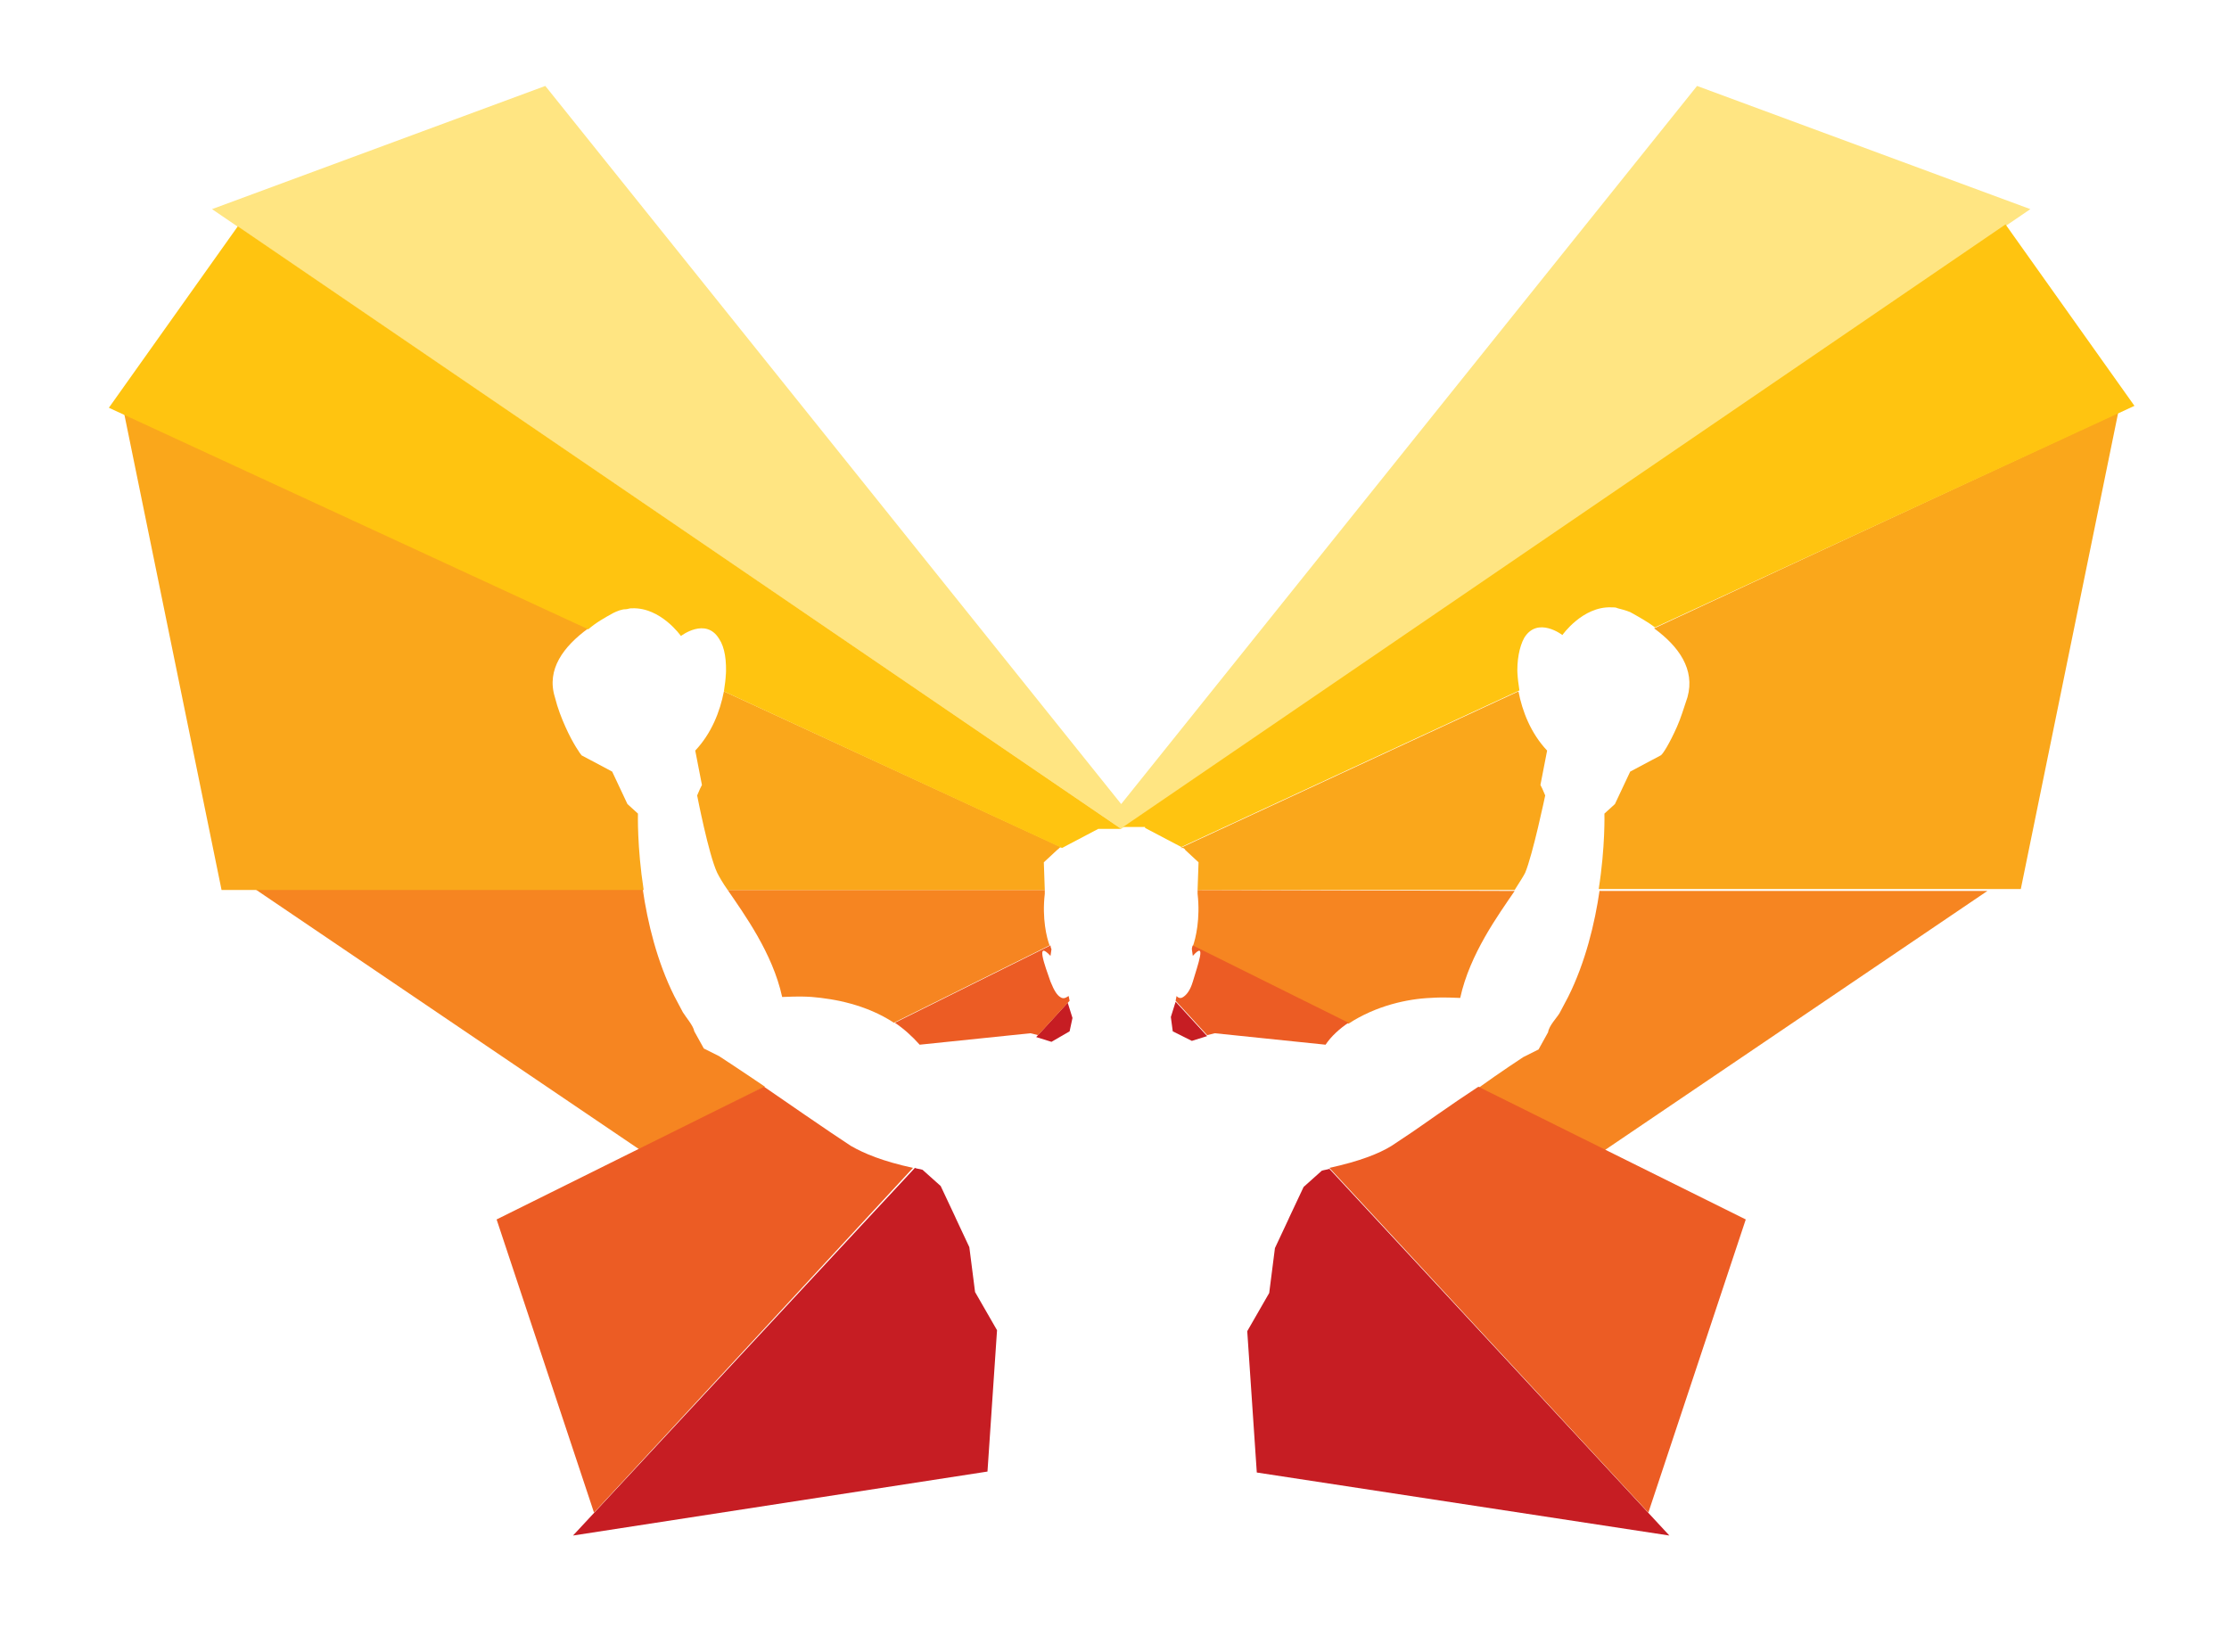
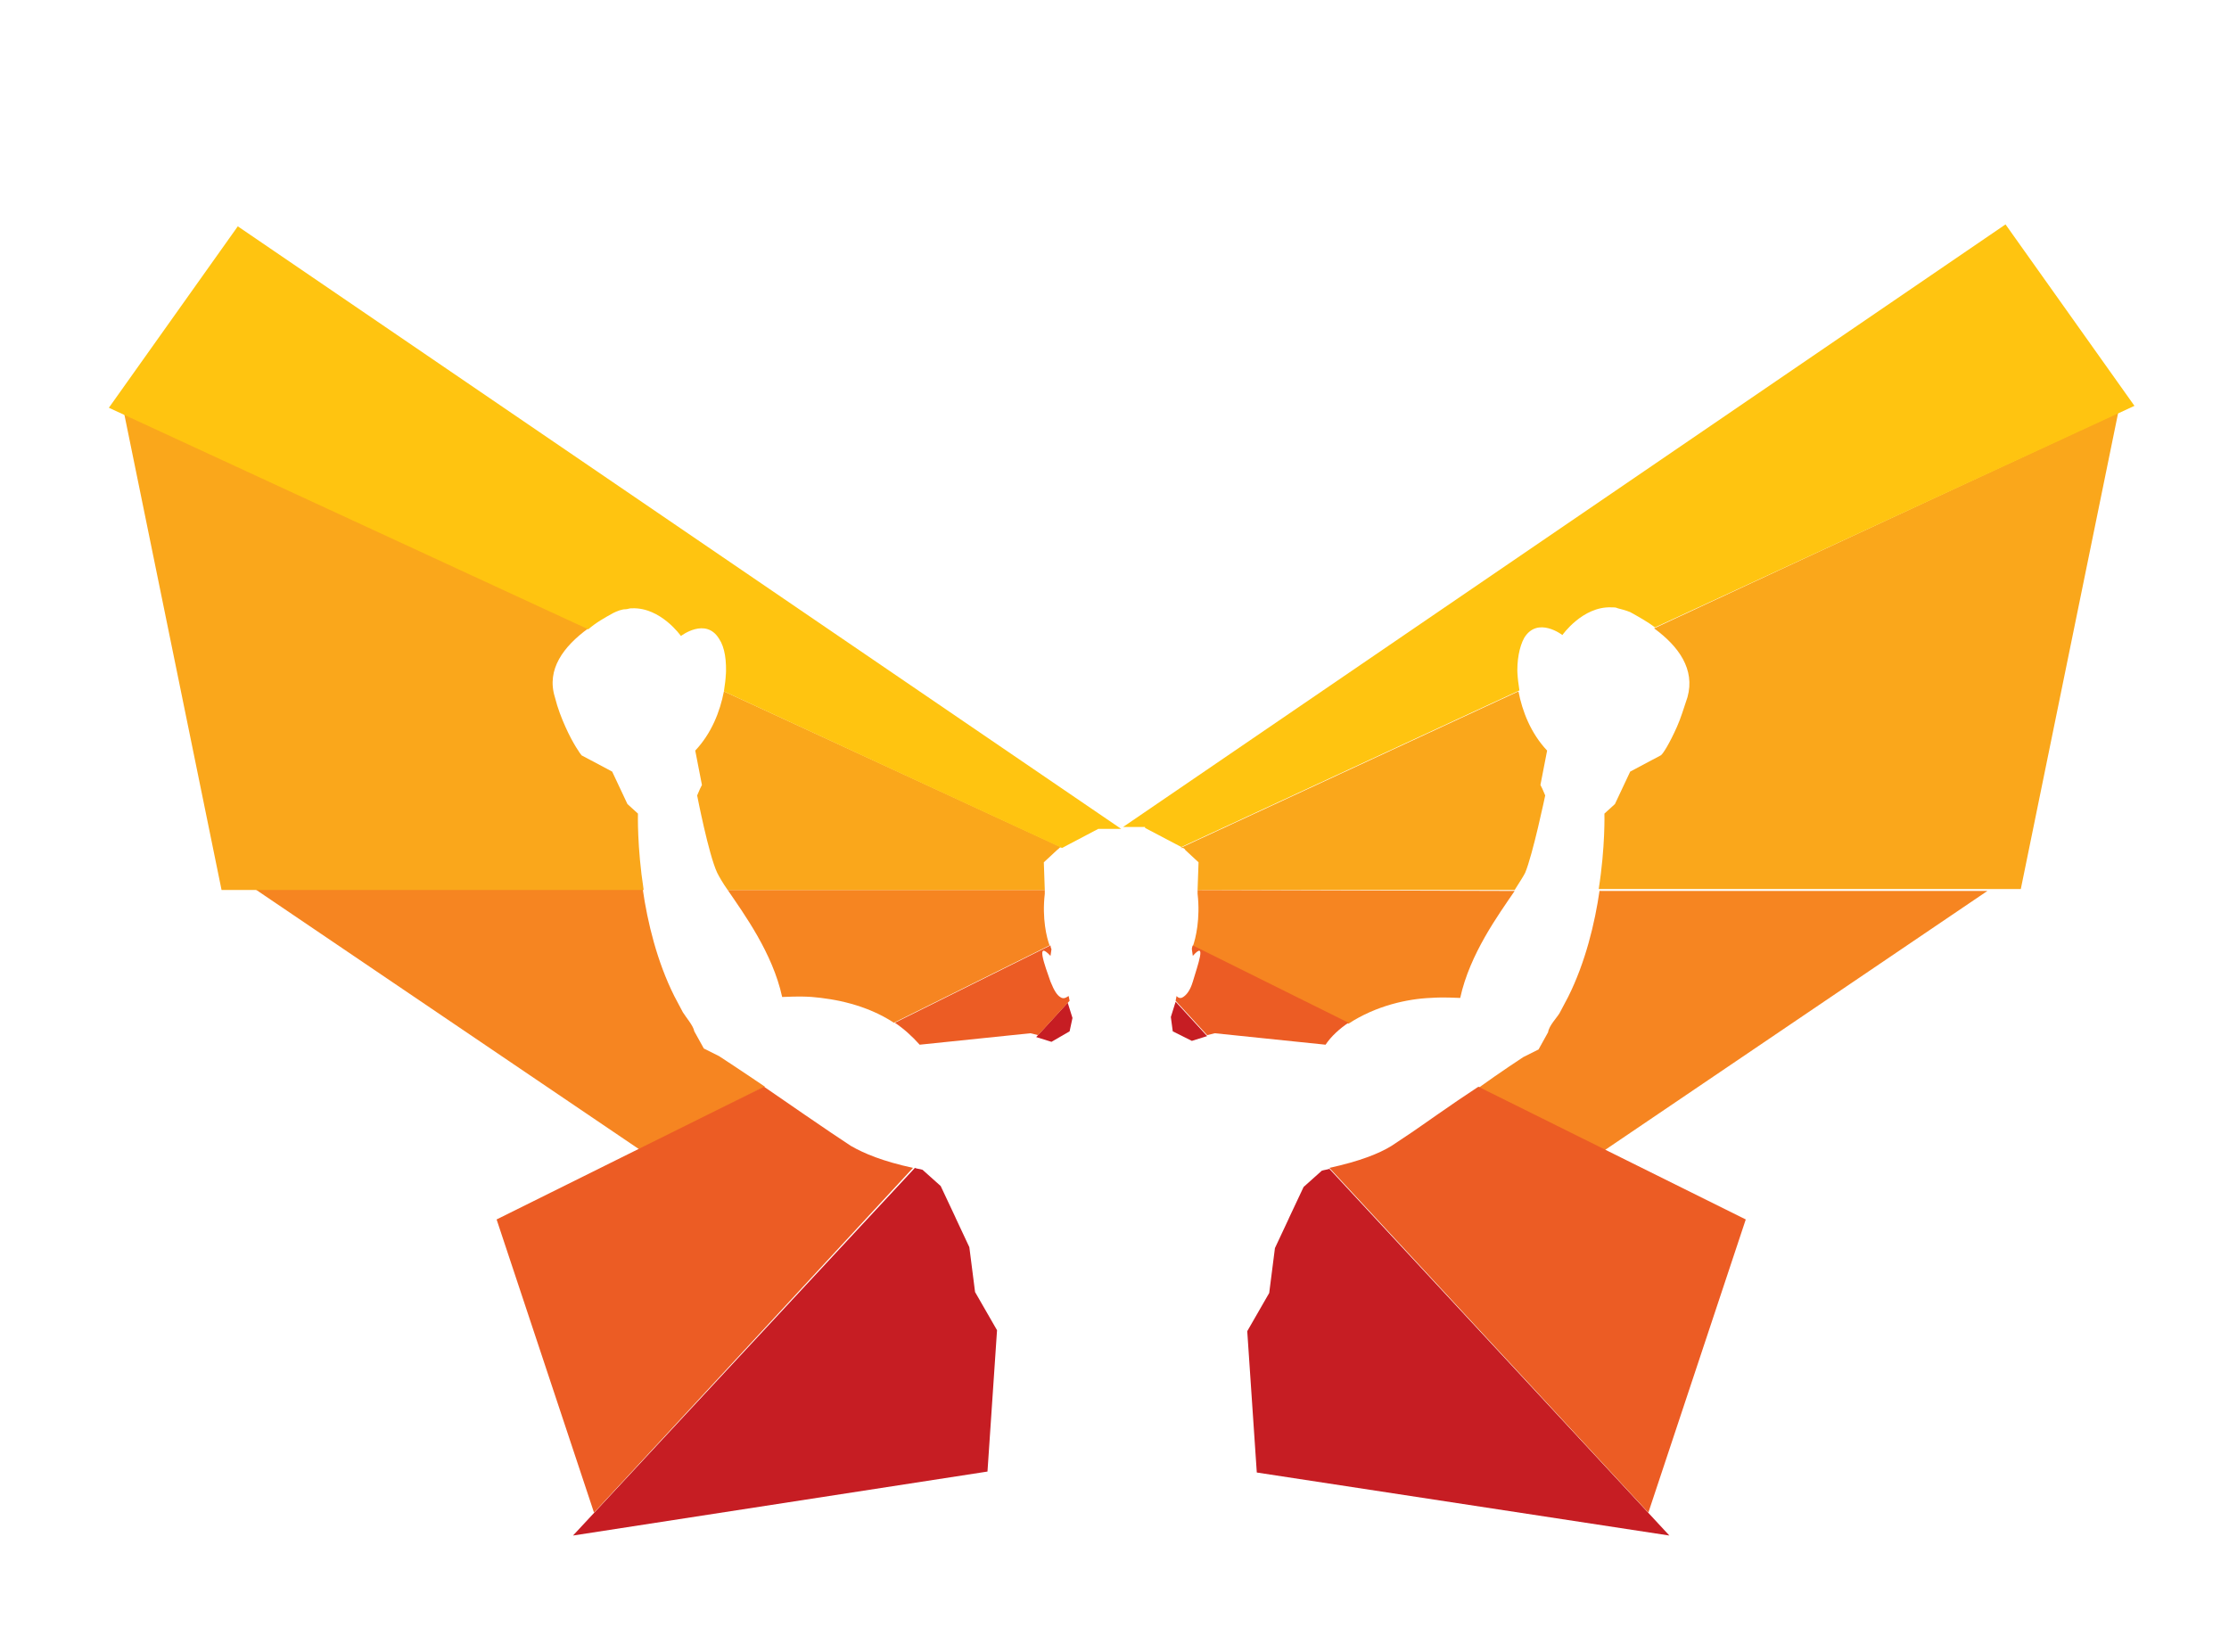
<svg xmlns="http://www.w3.org/2000/svg" version="1.1" id="Layer_1" x="0px" y="0px" viewBox="0 0 233.4 173" style="enable-background:new 0 0 233.4 173;" xml:space="preserve">
  <style type="text/css">
	.st0{display:none;}
	.st1{display:inline;}
	.st2{display:inline;fill:#ED1C24;}
	.st3{display:inline;fill:#FCAF17;}
	.st4{display:inline;fill:#F68B1F;}
	.st5{fill:#C61D23;}
	.st6{fill:#750809;}
	.st7{fill:#9E1A1D;}
	.st8{fill:#F68521;}
	.st9{fill:#FFE582;}
	.st10{fill:#EC5C24;}
	.st11{fill:#FAA71B;}
	.st12{fill:#FFC410;}
</style>
  <g class="st0">
    <g class="st1">
      <g>
        <polygon points="279.6,92.2 273.1,109.8 264.7,92.2 254.4,92.2 253.7,92.3 253.7,93 255.5,97 253.9,119.8 251.6,126.8 258,126.8      256.3,119.9 257.5,101.3 268.8,124.7 269.9,124.7 279.2,99.9 281.8,126.8 292.3,126.8 289,92.2    " />
        <polygon points="357.5,107.7 347.5,107.7 347.5,92.2 336.8,92.2 336.8,126.8 347.5,126.8 347.5,110 357.5,110 357.5,126.8      368.2,126.8 368.2,92.2 357.5,92.2    " />
        <path d="M389.9,91.1l-17,35.8h7.5l-1.8-5l2.6-5.6h9.4l4.7,10.6H407l-16-35.8C391,91.1,389.9,91.1,389.9,91.1z M382.2,114l3.7-8.2     l3.7,8.2H382.2z" />
        <path d="M553.6,92.2h-13.7v34.7h11.9c13.9,0,22.2-6.6,22.2-17.6C574,98.7,566.2,92.2,553.6,92.2z M550.5,94.3h2.8     c5.8,0,9.2,5.6,9.2,15c0,7-1.5,15.3-8.9,15.3c-1.8,0-2.5-0.1-3-0.2L550.5,94.3L550.5,94.3z" />
        <rect x="657" y="92.2" width="10.6" height="34.7" />
        <polygon points="639.3,124.1 639.3,92.1 628.7,92.1 628.7,126.8 649.1,126.8 650.5,118.5 649.4,118.5    " />
        <polygon points="438.1,92.2 431.6,109.8 423.2,92.2 412.9,92.2 412.2,92.3 412.2,93 414,97 412.4,119.8 410.1,126.8 416.5,126.8      414.8,119.9 416,101.3 427.3,124.7 428.4,124.7 437.7,99.9 440.3,126.8 450.8,126.8 447.5,92.2    " />
        <polygon points="484.4,92.2 477.9,109.8 469.5,92.2 459.2,92.2 458.5,92.3 458.5,93 460.3,97 458.7,119.8 456.4,126.8      462.8,126.8 461.1,119.9 462.3,101.3 473.6,124.7 474.7,124.7 484,99.9 486.6,126.8 497.1,126.8 493.8,92.2    " />
        <path d="M517.5,91.1l-17,35.8h7.5l-1.8-5l2.6-5.6h9.4l4.8,10.6h11.6l-16-35.8C518.6,91.1,517.5,91.1,517.5,91.1z M509.8,114     l3.7-8.2l3.7,8.2H509.8z" />
        <path d="M606.4,91.1l-17,35.8h7.5l-1.8-5l2.6-5.6h9.4l4.8,10.6h11.6l-16-35.8C607.5,91.1,606.4,91.1,606.4,91.1z M598.7,114     l3.7-8.2l3.7,8.2H598.7z" />
        <polygon points="270.2,72.2 270.2,13.2 251.9,13.2 251.9,75.6 288.2,75.6 290.7,61.6 289.5,61.6    " />
        <path d="M328.8,76.6c20.9,0,34.4-12.9,34.4-32.9c0-19.2-13-31.6-33.2-31.6c-20.9,0-34.4,12.9-34.4,32.9     C295.6,64.2,308.6,76.6,328.8,76.6z M329.7,73.9c-11.8,0-14.3-16.2-14.3-29.8c0-20.1,4.3-29.1,13.8-29.1     c6.4,0,14.1,5.2,14.1,29.8C343.3,64.9,339.1,73.9,329.7,73.9z" />
        <path d="M424.7,25.5l3.6-12.3H416l3.6,12.3v27c0,12.6-5.2,19.5-14.5,19.5c-8.5,0-12.1-6-12.1-19.9V13.2h-18.4v38.6     c0,16.3,8.9,24.9,25.9,24.9c16.3,0,24.3-8,24.3-24.5L424.7,25.5L424.7,25.5z" />
        <rect x="439.9" y="13.2" width="18.4" height="62.4" />
        <path d="M493.1,73.9c-7.7,0-16.1-4.7-19.5-10.9l-0.9-1.6l-2.9,10.9l0.5,0.3c1.8,1.1,12.8,4.1,21.5,4.1     c16.2,0,23.5-10.1,23.5-20.2c0-12.9-11.8-17.7-16.8-19.7l-4.1-1.7c-6.4-2.6-12.1-5.4-12.1-11.2c0-4.4,3.1-8.9,9.9-8.9     c5.8,0,11.4,3.4,16.6,10.1l0.9,1.1l2.5-9.8l-0.5-0.3c-0.1,0-8.5-4-18.2-4c-13.5,0-23,8.1-23,19.7c0,13,11.6,17.7,15.9,19.4     l4.5,1.8c5.6,2.3,12.6,5.2,12.6,11.7C503.5,69,500.8,73.9,493.1,73.9z" />
        <polygon points="549.1,77.6 579.7,13.2 567.4,13.2 571.1,19.4 556.5,51.6 539,13.2 518.9,13.2 547.8,77.6    " />
        <rect x="586.9" y="13.2" width="18.4" height="62.4" />
        <polygon points="658.7,61.6 657.5,61.6 638.3,72.2 638.3,13.2 619.9,13.2 619.9,75.6 656.3,75.6    " />
        <polygon points="738.6,72.7 736.3,72.7 736.3,44.6 753.2,49.3 754.3,49.3 754.1,37.5 736.4,41.7 736.3,16.1 738,16.1 759.9,24.4      760.4,13.2 718,13.2 718,75.6 761.4,75.6 761.4,63.5    " />
        <polygon points="707.8,61.6 706.7,61.6 687.4,72.2 687.4,13.2 669.1,13.2 669.1,75.6 705.4,75.6    " />
        <path d="M323.8,99.2v14.6c0,6.7-2.6,10.3-7.6,10.3c-3.1,0-6.2-1.2-6.2-10.5V92.1h-10.6v21.3c0,9,5,13.8,14.4,13.8     c9.1,0,13.5-4.5,13.5-13.6V99.2l2.1-7.1h-7.5L323.8,99.2z" />
      </g>
    </g>
    <path class="st2" d="M221.7,43.7l-10.1,49.6l-36.1,0.1c5.1-10.2,4.8-23.6,4.8-23.6l1.4-1.2l2-4.2l3.9-2.2c0.2-0.2,1.1-1.4,2.1-3.7   L221.7,43.7z M62.4,66.3l0.2-0.4L62,67.3c0,0,1.5,7.6,2.6,10c1,2.3,6.9,8.7,8.5,16.1h0.2c0.4,0,1.8-0.1,3.7,0l32.1,0.1   c-0.4-0.2-0.8-0.7-1.3-2.1c-0.7-2-1.2-4.3-1-4.8L62.4,66.3z M127.7,86.8c0.2,0.5-0.3,2.6-1,4.7c-0.5,1.3-0.9,1.9-1.3,2.1l32.1-0.1   c1.9-0.1,3.2,0,3.7,0h0.2c1.6-7.4,7.5-13.8,8.5-16.1c1-2.3,2.6-10,2.6-10l-0.4-0.9L127.7,86.8z M54.3,69.7l-1.4-1.2l-2-4.2L47,62.1   c-0.2-0.2-1.1-1.5-2.1-3.8L13,43.7l10.1,49.6L59,93.4C53.9,83.2,54.3,69.7,54.3,69.7z" />
    <path class="st3" d="M125.7,74.2l52.2-64.6l34.7,12.8l-30.8,20.9c-4.1-0.8-7,3.5-7,3.5s-3.2-2.4-5,0.4c-0.7,1.1-1,2.9-0.9,4.9   L127.5,80c0-0.1,0-0.2,0-0.3l0.1-3.8l-1.7-1.6C125.8,74.3,125.7,74.3,125.7,74.2z M59.7,46.7c0,0,3.2-2.4,5,0.4   c0.7,1.1,1,2.8,0.9,4.8l41.4,28v-0.1l-0.1-3.8l1.7-1.6c0.1-0.1,0.3-0.2,0.4-0.3L56.8,9.6L22.1,22.3l30.7,20.8   C56.8,42.5,59.7,46.7,59.7,46.7z" />
    <path class="st4" d="M52.8,43.2c-0.6,0.1-1.1,0.3-1.7,0.6c-4.9,2.5-9,6.2-7.6,10.9c0.4,1.4,0.9,2.6,1.3,3.7L11.4,43l13.1-19   L52.8,43.2z M181,43.1L181,43.1L181,43.1z M127.5,79.7L127.5,79.7L127.5,79.7L127.5,79.7z M180.3,43.1L180.3,43.1L180.3,43.1z    M189.6,58.4L223.2,43l-13.1-19l-28.4,19.3l0,0c0.5,0.1,1,0.3,1.6,0.5c4.9,2.5,9,6.2,7.6,10.9C190.5,56.1,190,57.4,189.6,58.4z    M168.9,51.5c0,0.2,0,0.3,0,0.5l-41.3,28c0.5,4.1-0.7,7-0.8,7.2l45.4-20.8l-0.2-0.5l0.9-4.4C170.1,58.5,168.9,54.6,168.9,51.5z    M107,79.7L107,79.7L65.6,51.8c0-0.2,0-0.4,0-0.6c0,3.2-1.1,7.2-4,10.3l0.9,4.4l-0.2,0.4l45.3,20.8h0.1   C107.7,87.1,106.3,84.1,107,79.7z" />
    <g class="st1">
      <path class="st5" d="M152.6,112.8l15.4,7.6l40.2-27.1l-32.7,0.1l-1.2,2.1c-0.4,0.6-1.3,1.7-1.4,2.4l-1.2,2.2l-1.9,1    c0,0-12.5,8.5-14.5,9.9L152.6,112.8z" />
      <path class="st5" d="M82,112.9c0.1,0,0.1,0.1,0.2,0.1c-1.2-0.7-2.1-1.3-2.9-1.9c-2-1.5-14.5-9.9-14.5-9.9l-1.9-1L61.7,98    c-0.1-0.8-1.1-1.8-1.4-2.4L59,93.4l-32.5-0.1l40.2,27.1L82,112.9z" />
      <path class="st5" d="M157.7,93.4C157.6,93.4,157.6,93.4,157.7,93.4l-32.1,0.1c0.1,0,0.1-0.1,0.2-0.1c-0.6,0.5-1,0-1,0l-0.7,2.7    l0.3,1.8l0,0l0,0l0,0l2.4,1.2l2.9-0.9l14.4,1.4C147.8,94.9,153.8,93.7,157.7,93.4z" />
      <path class="st5" d="M108.8,93.4c0.1,0.1,0.1,0.1,0.2,0.1l-32.1-0.1c3.9,0.3,9.8,1.5,13.8,6.2l14.4-1.4l3,0.9l2.3-1.2l0.3-1.8    l-0.7-2.7C109.8,93.4,109.4,93.9,108.8,93.4z" />
    </g>
    <g class="st1">
      <polygon class="st6" points="97.1,126 95.4,122.4 61.9,158.2 59.8,160.6 99.6,154.2 100.8,136.4 97.8,131.8   " />
      <polygon class="st6" points="139.2,122.3 139.3,122 139.3,122 137.4,126 136.6,131.8 133.7,136.7 134.9,154.2 174.9,160.6     172.8,158.2   " />
    </g>
    <g class="st1">
      <path class="st7" d="M93.3,118l-1.1-1.6c-0.3-0.3-0.3-0.3-1.2-0.5c-4.5-0.9-7.1-2-8.9-3.1l-30.2,14.8L62,158.2l33.5-35.9L93.3,118    z" />
      <path class="st7" d="M143.5,115.9l-2.4,2.1l-2,4.2l33.6,36l10.1-30.6l-30.3-14.9C150.8,113.9,148.2,115,143.5,115.9z" />
    </g>
    <g class="st1">
      <g>
        <path class="st5" d="M254.8,160.2h-2.5v-18.8h2.5V160.2z" />
        <path class="st5" d="M264,141.5c0.1,0.1,0.2,0.2,0.4,0.3l10.9,14.2c0-0.2,0-0.4-0.1-0.7c0-0.2,0-0.4,0-0.6v-13.3h2.2v18.8h-1.3     c-0.2,0-0.4,0-0.5-0.1s-0.3-0.2-0.4-0.4l-10.9-14.2c0,0.2,0,0.4,0,0.6c0,0.2,0,0.4,0,0.6v13.4h-2.2v-18.8h1.3     C263.7,141.4,263.9,141.4,264,141.5z" />
        <path class="st5" d="M297.2,141.4v2.1h-6.1v16.7h-2.5v-16.7h-6.1v-2.1H297.2z" />
        <path class="st5" d="M313.8,141.4v2.1h-9v6.2h7.3v2h-7.3v6.4h9v2.1h-11.6v-18.8H313.8z" />
        <path class="st5" d="M322.6,152.3v7.8h-2.5v-18.8h5.3c1.2,0,2.2,0.1,3.1,0.4c0.9,0.2,1.6,0.6,2.1,1c0.6,0.5,1,1,1.3,1.6     s0.4,1.4,0.4,2.2c0,0.7-0.1,1.3-0.3,1.9c-0.2,0.6-0.5,1.1-0.9,1.6s-0.9,0.9-1.5,1.2s-1.2,0.6-1.9,0.7c0.3,0.2,0.6,0.5,0.8,0.8     l5.5,7.5h-2.3c-0.5,0-0.8-0.2-1-0.5l-4.9-6.7c-0.1-0.2-0.3-0.4-0.5-0.5s-0.4-0.1-0.8-0.1L322.6,152.3L322.6,152.3z M322.6,150.5     h2.7c0.7,0,1.4-0.1,2-0.3s1-0.4,1.4-0.8s0.7-0.7,0.9-1.2c0.2-0.5,0.3-1,0.3-1.5c0-1.1-0.4-2-1.1-2.5c-0.7-0.6-1.8-0.9-3.3-0.9     h-2.8v7.2H322.6z" />
        <path class="st5" d="M340.9,141.5c0.1,0.1,0.2,0.2,0.4,0.3l10.9,14.2c0-0.2,0-0.4-0.1-0.7c0-0.2,0-0.4,0-0.6v-13.3h2.2v18.8H353     c-0.2,0-0.4,0-0.5-0.1s-0.3-0.2-0.4-0.4l-10.9-14.2c0,0.2,0,0.4,0,0.6c0,0.2,0,0.4,0,0.6v13.4H339v-18.8h1.3     C340.7,141.4,340.8,141.4,340.9,141.5z" />
        <path class="st5" d="M376.8,160.2h-2c-0.2,0-0.4-0.1-0.6-0.2c-0.1-0.1-0.2-0.3-0.3-0.4l-1.8-4.5h-8.4l-1.8,4.5     c-0.1,0.2-0.2,0.3-0.3,0.4c-0.1,0.1-0.3,0.2-0.6,0.2h-2l7.5-18.8h2.6L376.8,160.2z M364.5,153.2h7l-3-7.6     c-0.2-0.5-0.4-1.1-0.6-1.8c-0.1,0.4-0.2,0.7-0.3,1c-0.1,0.3-0.2,0.6-0.3,0.8L364.5,153.2z" />
        <path class="st5" d="M392.6,141.4v2.1h-6.1v16.7H384v-16.7h-6.1v-2.1H392.6z" />
        <path class="st5" d="M400.6,160.2h-2.5v-18.8h2.5V160.2z" />
-         <path class="st5" d="M425.5,150.8c0,1.4-0.2,2.7-0.7,3.9c-0.4,1.2-1.1,2.2-1.9,3s-1.8,1.5-2.9,2s-2.4,0.7-3.8,0.7     s-2.6-0.2-3.8-0.7c-1.1-0.5-2.1-1.1-2.9-2c-0.8-0.8-1.4-1.9-1.9-3c-0.4-1.2-0.7-2.5-0.7-3.9s0.2-2.7,0.7-3.9     c0.4-1.2,1.1-2.2,1.9-3c0.8-0.9,1.8-1.5,2.9-2s2.4-0.7,3.8-0.7s2.6,0.2,3.8,0.7c1.1,0.5,2.1,1.1,2.9,2s1.4,1.9,1.9,3     C425.3,148.1,425.5,149.4,425.5,150.8z M422.9,150.8c0-1.2-0.2-2.2-0.5-3.1c-0.3-0.9-0.8-1.7-1.3-2.3c-0.6-0.6-1.3-1.1-2.1-1.5     c-0.8-0.3-1.7-0.5-2.8-0.5c-1,0-1.9,0.2-2.7,0.5c-0.8,0.3-1.5,0.8-2.1,1.5c-0.6,0.6-1,1.4-1.3,2.3c-0.3,0.9-0.5,2-0.5,3.1     c0,1.2,0.2,2.2,0.5,3.1c0.3,0.9,0.8,1.7,1.3,2.3c0.6,0.6,1.3,1.1,2.1,1.5c0.8,0.3,1.7,0.5,2.7,0.5s1.9-0.2,2.8-0.5     c0.8-0.3,1.5-0.8,2.1-1.5c0.6-0.6,1-1.4,1.3-2.3C422.7,153,422.9,152,422.9,150.8z" />
+         <path class="st5" d="M425.5,150.8c0,1.4-0.2,2.7-0.7,3.9c-0.4,1.2-1.1,2.2-1.9,3s-1.8,1.5-2.9,2s-2.4,0.7-3.8,0.7     s-2.6-0.2-3.8-0.7c-1.1-0.5-2.1-1.1-2.9-2c-0.8-0.8-1.4-1.9-1.9-3c-0.4-1.2-0.7-2.5-0.7-3.9s0.2-2.7,0.7-3.9     c0.4-1.2,1.1-2.2,1.9-3c0.8-0.9,1.8-1.5,2.9-2s2.4-0.7,3.8-0.7s2.6,0.2,3.8,0.7c1.1,0.5,2.1,1.1,2.9,2s1.4,1.9,1.9,3     C425.3,148.1,425.5,149.4,425.5,150.8z M422.9,150.8c0-1.2-0.2-2.2-0.5-3.1c-0.6-0.6-1.3-1.1-2.1-1.5     c-0.8-0.3-1.7-0.5-2.8-0.5c-1,0-1.9,0.2-2.7,0.5c-0.8,0.3-1.5,0.8-2.1,1.5c-0.6,0.6-1,1.4-1.3,2.3c-0.3,0.9-0.5,2-0.5,3.1     c0,1.2,0.2,2.2,0.5,3.1c0.3,0.9,0.8,1.7,1.3,2.3c0.6,0.6,1.3,1.1,2.1,1.5c0.8,0.3,1.7,0.5,2.7,0.5s1.9-0.2,2.8-0.5     c0.8-0.3,1.5-0.8,2.1-1.5c0.6-0.6,1-1.4,1.3-2.3C422.7,153,422.9,152,422.9,150.8z" />
        <path class="st5" d="M433.2,141.5c0.1,0.1,0.2,0.2,0.4,0.3l10.9,14.2c0-0.2,0-0.4-0.1-0.7c0-0.2,0-0.4,0-0.6v-13.3h2.2v18.8h-1.3     c-0.2,0-0.4,0-0.5-0.1s-0.3-0.2-0.4-0.4l-10.9-14.2c0,0.2,0,0.4,0,0.6c0,0.2,0,0.4,0,0.6v13.4h-2.2v-18.8h1.3     C432.9,141.4,433,141.4,433.2,141.5z" />
        <path class="st5" d="M469,160.2h-2c-0.2,0-0.4-0.1-0.6-0.2c-0.1-0.1-0.2-0.3-0.3-0.4l-1.8-4.5H456l-1.8,4.5     c-0.1,0.2-0.2,0.3-0.3,0.4c-0.1,0.1-0.3,0.2-0.6,0.2h-2l7.5-18.8h2.6L469,160.2z M456.7,153.2h7l-3-7.6c-0.2-0.5-0.4-1.1-0.6-1.8     c-0.1,0.4-0.2,0.7-0.3,1c-0.1,0.3-0.2,0.6-0.3,0.8L456.7,153.2z" />
-         <path class="st5" d="M476.3,158h8.1v2.1h-10.7v-18.8h2.5V158H476.3z" />
        <path class="st5" d="M512.5,160.2h-2c-0.2,0-0.4-0.1-0.6-0.2c-0.1-0.1-0.2-0.3-0.3-0.4l-1.8-4.5h-8.4l-1.8,4.5     c-0.1,0.2-0.2,0.3-0.3,0.4c-0.1,0.1-0.3,0.2-0.6,0.2h-2l7.5-18.8h2.6L512.5,160.2z M500.2,153.2h7l-3-7.6     c-0.2-0.5-0.4-1.1-0.6-1.8c-0.1,0.4-0.2,0.7-0.3,1c-0.1,0.3-0.2,0.6-0.3,0.8L500.2,153.2z" />
        <path class="st5" d="M520.2,160.2h-2.5v-18.8h2.5V160.2z" />
        <path class="st5" d="M530.4,152.3v7.8h-2.5v-18.8h5.3c1.2,0,2.2,0.1,3.1,0.4c0.9,0.2,1.6,0.6,2.1,1c0.6,0.5,1,1,1.3,1.6     s0.4,1.4,0.4,2.2c0,0.7-0.1,1.3-0.3,1.9c-0.2,0.6-0.5,1.1-0.9,1.6s-0.9,0.9-1.5,1.2s-1.2,0.6-1.9,0.7c0.3,0.2,0.6,0.5,0.8,0.8     l5.5,7.5h-2.3c-0.5,0-0.8-0.2-1-0.5l-4.9-6.7c-0.1-0.2-0.3-0.4-0.5-0.5s-0.4-0.1-0.8-0.1L530.4,152.3L530.4,152.3z M530.4,150.5     h2.7c0.7,0,1.4-0.1,2-0.3s1-0.4,1.4-0.8c0.4-0.3,0.7-0.7,0.9-1.2s0.3-1,0.3-1.5c0-1.1-0.4-2-1.1-2.5c-0.7-0.6-1.8-0.9-3.3-0.9     h-2.8v7.2H530.4z" />
        <path class="st5" d="M549.7,153.2v7h-2.5v-18.8h5.5c1.2,0,2.2,0.1,3.1,0.4c0.9,0.3,1.6,0.7,2.2,1.2c0.6,0.5,1,1.1,1.3,1.8     s0.4,1.5,0.4,2.4s-0.2,1.7-0.5,2.4s-0.8,1.3-1.3,1.9c-0.6,0.5-1.3,0.9-2.2,1.2s-1.9,0.4-3,0.4h-3V153.2z M549.7,151.1h3     c0.7,0,1.4-0.1,1.9-0.3c0.6-0.2,1-0.5,1.4-0.8s0.7-0.8,0.9-1.2c0.2-0.5,0.3-1,0.3-1.6c0-1.2-0.4-2.1-1.1-2.8     c-0.7-0.7-1.9-1-3.4-1h-3L549.7,151.1L549.7,151.1z" />
        <path class="st5" d="M582.7,150.8c0,1.4-0.2,2.7-0.7,3.9c-0.4,1.2-1.1,2.2-1.9,3c-0.8,0.8-1.8,1.5-2.9,2     c-1.1,0.5-2.4,0.7-3.8,0.7s-2.6-0.2-3.8-0.7c-1.1-0.5-2.1-1.1-2.9-2c-0.8-0.8-1.4-1.9-1.9-3c-0.4-1.2-0.7-2.5-0.7-3.9     s0.2-2.7,0.7-3.9c0.4-1.2,1.1-2.2,1.9-3c0.8-0.9,1.8-1.5,2.9-2c1.1-0.5,2.4-0.7,3.8-0.7s2.6,0.2,3.8,0.7c1.1,0.5,2.1,1.1,2.9,2     c0.8,0.9,1.4,1.9,1.9,3C582.5,148.1,582.7,149.4,582.7,150.8z M580.1,150.8c0-1.2-0.2-2.2-0.5-3.1c-0.3-0.9-0.8-1.7-1.3-2.3     c-0.6-0.6-1.3-1.1-2.1-1.5c-0.8-0.3-1.7-0.5-2.8-0.5c-1,0-1.9,0.2-2.7,0.5s-1.5,0.8-2.1,1.5c-0.6,0.6-1,1.4-1.3,2.3     c-0.3,0.9-0.5,2-0.5,3.1c0,1.2,0.2,2.2,0.5,3.1c0.3,0.9,0.8,1.7,1.3,2.3c0.6,0.6,1.3,1.1,2.1,1.5c0.8,0.3,1.7,0.5,2.7,0.5     s1.9-0.2,2.8-0.5c0.8-0.3,1.5-0.8,2.1-1.5c0.6-0.6,1-1.4,1.3-2.3C580,153,580.1,152,580.1,150.8z" />
        <path class="st5" d="M591.4,152.3v7.8h-2.5v-18.8h5.3c1.2,0,2.2,0.1,3.1,0.4c0.9,0.2,1.6,0.6,2.1,1c0.6,0.5,1,1,1.3,1.6     s0.4,1.4,0.4,2.2c0,0.7-0.1,1.3-0.3,1.9c-0.2,0.6-0.5,1.1-0.9,1.6s-0.9,0.9-1.5,1.2s-1.2,0.6-1.9,0.7c0.3,0.2,0.6,0.5,0.8,0.8     l5.5,7.5h-2.3c-0.5,0-0.8-0.2-1-0.5l-4.9-6.7c-0.1-0.2-0.3-0.4-0.5-0.5s-0.4-0.1-0.8-0.1L591.4,152.3L591.4,152.3z M591.4,150.5     h2.7c0.7,0,1.4-0.1,2-0.3s1-0.4,1.4-0.8s0.7-0.7,0.9-1.2s0.3-1,0.3-1.5c0-1.1-0.4-2-1.1-2.5c-0.7-0.6-1.8-0.9-3.3-0.9h-2.8v7.2     H591.4z" />
        <path class="st5" d="M620,141.4v2.1h-6.1v16.7h-2.5v-16.7h-6.1v-2.1H620z" />
      </g>
    </g>
  </g>
  <g>
    <path class="st8" d="M125.4,93.2v0.2c0,0.1,0,0.1,0,0.2l0,0c0.3,2.6-0.2,4.7-0.5,5.5l16.3,8.1c2.9-1.9,6.2-2.6,8.6-2.7   c1.5-0.1,2.6,0,3,0h0.1c1-4.6,4-8.7,5.7-11.2L125.4,93.2L125.4,93.2z" />
    <path class="st8" d="M109.4,93.6L109.4,93.6c0-0.1,0-0.1,0-0.2v-0.2H76.2c1.7,2.5,4.7,6.6,5.7,11.2H82c0.4,0,1.5-0.1,3,0   c2.4,0.2,5.7,0.8,8.6,2.7l16.3-8.1C109.6,98.2,109.1,96.2,109.4,93.6z" />
    <path class="st8" d="M75.3,110.6l-1.6-0.8l-1-1.8c-0.1-0.6-0.9-1.5-1.2-2l-0.9-1.7c-1.8-3.6-2.8-7.7-3.3-11.2H26.7L67,120.4   l13.1-6.6C77.6,112.1,75.3,110.6,75.3,110.6z" />
    <path class="st8" d="M167.5,93.2c-0.5,3.5-1.5,7.6-3.3,11.2l-0.9,1.7c-0.3,0.5-1.1,1.3-1.2,2l-1,1.8l-1.6,0.8c0,0-2.3,1.5-4.8,3.3   l13.1,6.6l40.3-27.3h-40.6V93.2z" />
  </g>
-   <polygon class="st9" points="177.7,9 117.4,84.2 57.1,9 22.2,21.9 117.4,86.8 212.6,21.9 " />
  <path class="st5" d="M112,108L112,108l0.3-1.4l-0.5-1.6l-3.3,3.6l1.6,0.5L112,108z M174.8,160.8l-35.6-38.4  c-0.3,0.1-0.5,0.1-0.8,0.2l-1.9,1.7l-1.6,3.4l0.1-0.2l-1.5,3.2l-0.6,4.7l-2.3,4l1,14.8 M122.8,108l2,1l1.6-0.5l-3.3-3.6l-0.5,1.6  L122.8,108L122.8,108z M103.4,154.1l1-14.8l-2.3-4l-0.6-4.7l-1.5-3.2l0.1,0.2l-1.6-3.4l-1.9-1.7c-0.3-0.1-0.6-0.1-0.8-0.2L60,160.8" />
  <path class="st10" d="M141.2,107.1L124.9,99c-0.1,0.2-0.1,0.4-0.1,0.4l0.1,0.7c1.5-1.7,0.5,1,0,2.7c-0.3,1-0.7,1.4-1,1.6  c-0.4,0.3-0.7-0.1-0.7-0.1l-0.1,0.5l3.3,3.6l0.8-0.2l11.6,1.2C139.4,108.5,140.3,107.7,141.2,107.1z M111,104.4  c-0.3-0.2-0.6-0.6-1-1.6c-0.6-1.7-1.6-4.4,0-2.7l0.1-0.7c0,0-0.1-0.2-0.1-0.4l-16.3,8.1c0.9,0.6,1.8,1.4,2.6,2.3l11.6-1.2l0.8,0.2  l3.3-3.6l-0.1-0.5C111.7,104.4,111.4,104.7,111,104.4z M154.8,113.8c-2.9,1.9-6.1,4.2-7,4.8l-2.1,1.4c-1.3,0.8-3.3,1.6-6.5,2.3  l33.4,36.1l10.2-30.7L154.8,113.8z M87,118.6c-0.9-0.6-4.1-2.8-7-4.8l-28,13.9l10.2,30.7l33.4-36.1c-3.2-0.7-5.1-1.5-6.5-2.3  L87,118.6z" />
  <g>
    <path class="st11" d="M110.7,89c0.1-0.1,0.2-0.1,0.2-0.2l0.2-0.1L75.8,72.4c-0.4,2.1-1.3,4.4-3,6.2l0.7,3.6l-0.2,0.4L73,83.3   c0,0,1.2,6.2,2.1,8.1c0.2,0.4,0.6,1.1,1.1,1.8h33.2l-0.1-2.9L110.7,89z" />
    <path class="st11" d="M123.9,88.8c0.1,0.1,0.2,0.1,0.2,0.2l1.4,1.3l-0.1,2.9h33.2c0.5-0.8,0.9-1.4,1.1-1.8c0.8-1.9,2.1-8.1,2.1-8.1   l-0.3-0.7l-0.2-0.4l0.7-3.6c-1.7-1.8-2.6-4.1-3-6.2l-35.4,16.4L123.9,88.8z" />
    <path class="st11" d="M66.8,85.2l-1.1-1l-1.6-3.4l-3.2-1.7c-0.1-0.1-0.9-1.2-1.7-3l0,0c-0.4-0.9-0.8-1.9-1.1-3.1   c-0.9-2.9,0.9-5.3,3.5-7.2L13,43.3l10.2,49.9h44.2C66.7,88.7,66.8,85.2,66.8,85.2z" />
    <path class="st11" d="M173.2,65.8c2.6,1.9,4.3,4.3,3.5,7.2c-0.4,1.2-0.7,2.2-1.1,3.1l0,0c-0.8,1.8-1.5,2.9-1.7,3l-3.2,1.7l-1.6,3.4   l-1.1,1c0,0,0.1,3.5-0.6,7.9h44.2l10.2-49.9L173.2,65.8z" />
  </g>
  <g>
    <path class="st12" d="M119.9,86.7l3.8,2l35.4-16.4c-0.1-0.7-0.2-1.3-0.2-1.9c0,0.1,0,0.3,0,0.4c-0.1-1.6,0.2-3.1,0.7-4   c1.4-2.3,4-0.3,4-0.3s2.1-3,5.1-2.9c0,0,0,0,0.1,0c0.2,0,0.4,0,0.6,0.1c0.4,0.1,0.8,0.2,1.3,0.4c0.9,0.5,1.8,1,2.6,1.6l50.2-23.2   l-13.5-19l-92.4,63.1h2.3V86.7z" />
    <path class="st12" d="M64.2,64.2c0.4-0.2,0.9-0.4,1.3-0.4c0.2,0,0.4-0.1,0.6-0.1c0,0,0,0,0.1,0c3-0.1,5.1,2.9,5.1,2.9s2.6-2,4,0.3   c0.6,0.9,0.8,2.3,0.7,4c0-0.1,0-0.3,0-0.4c0,0.6-0.1,1.2-0.2,1.9l35.4,16.4l3.8-2h2.4L24.9,23.7l-13.5,19l50.2,23.2   C62.4,65.2,63.3,64.7,64.2,64.2z" />
  </g>
</svg>